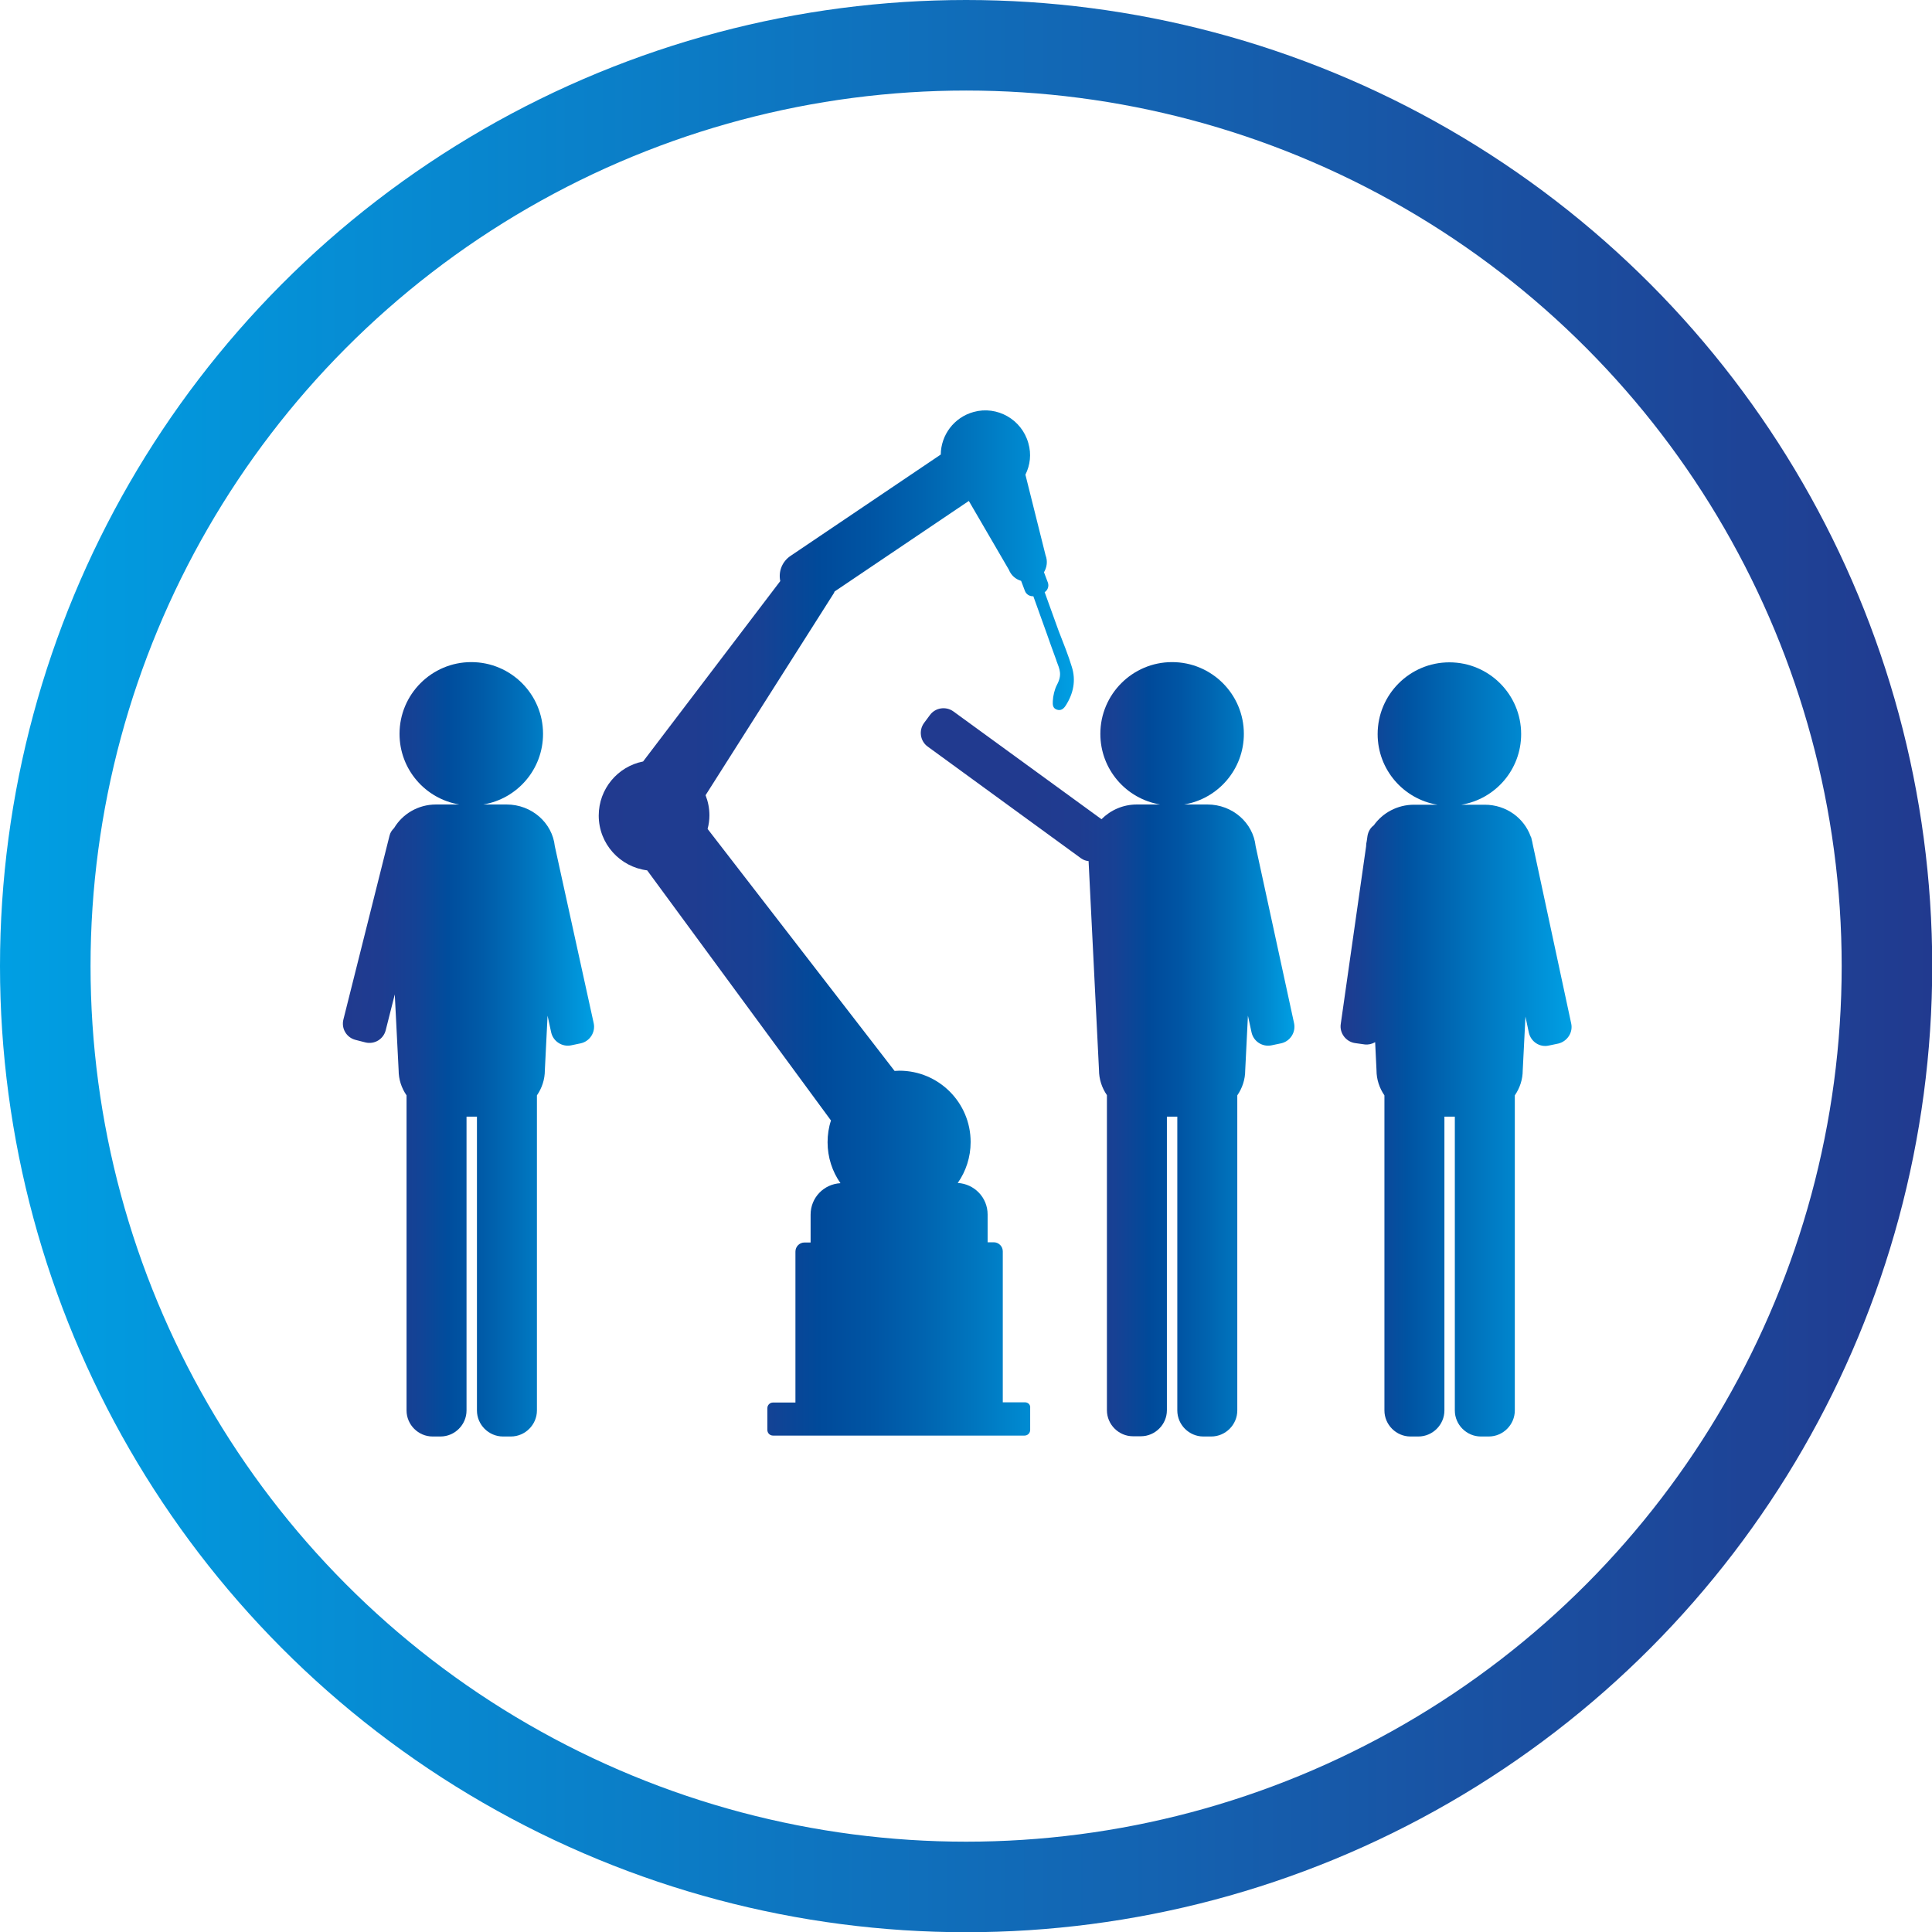
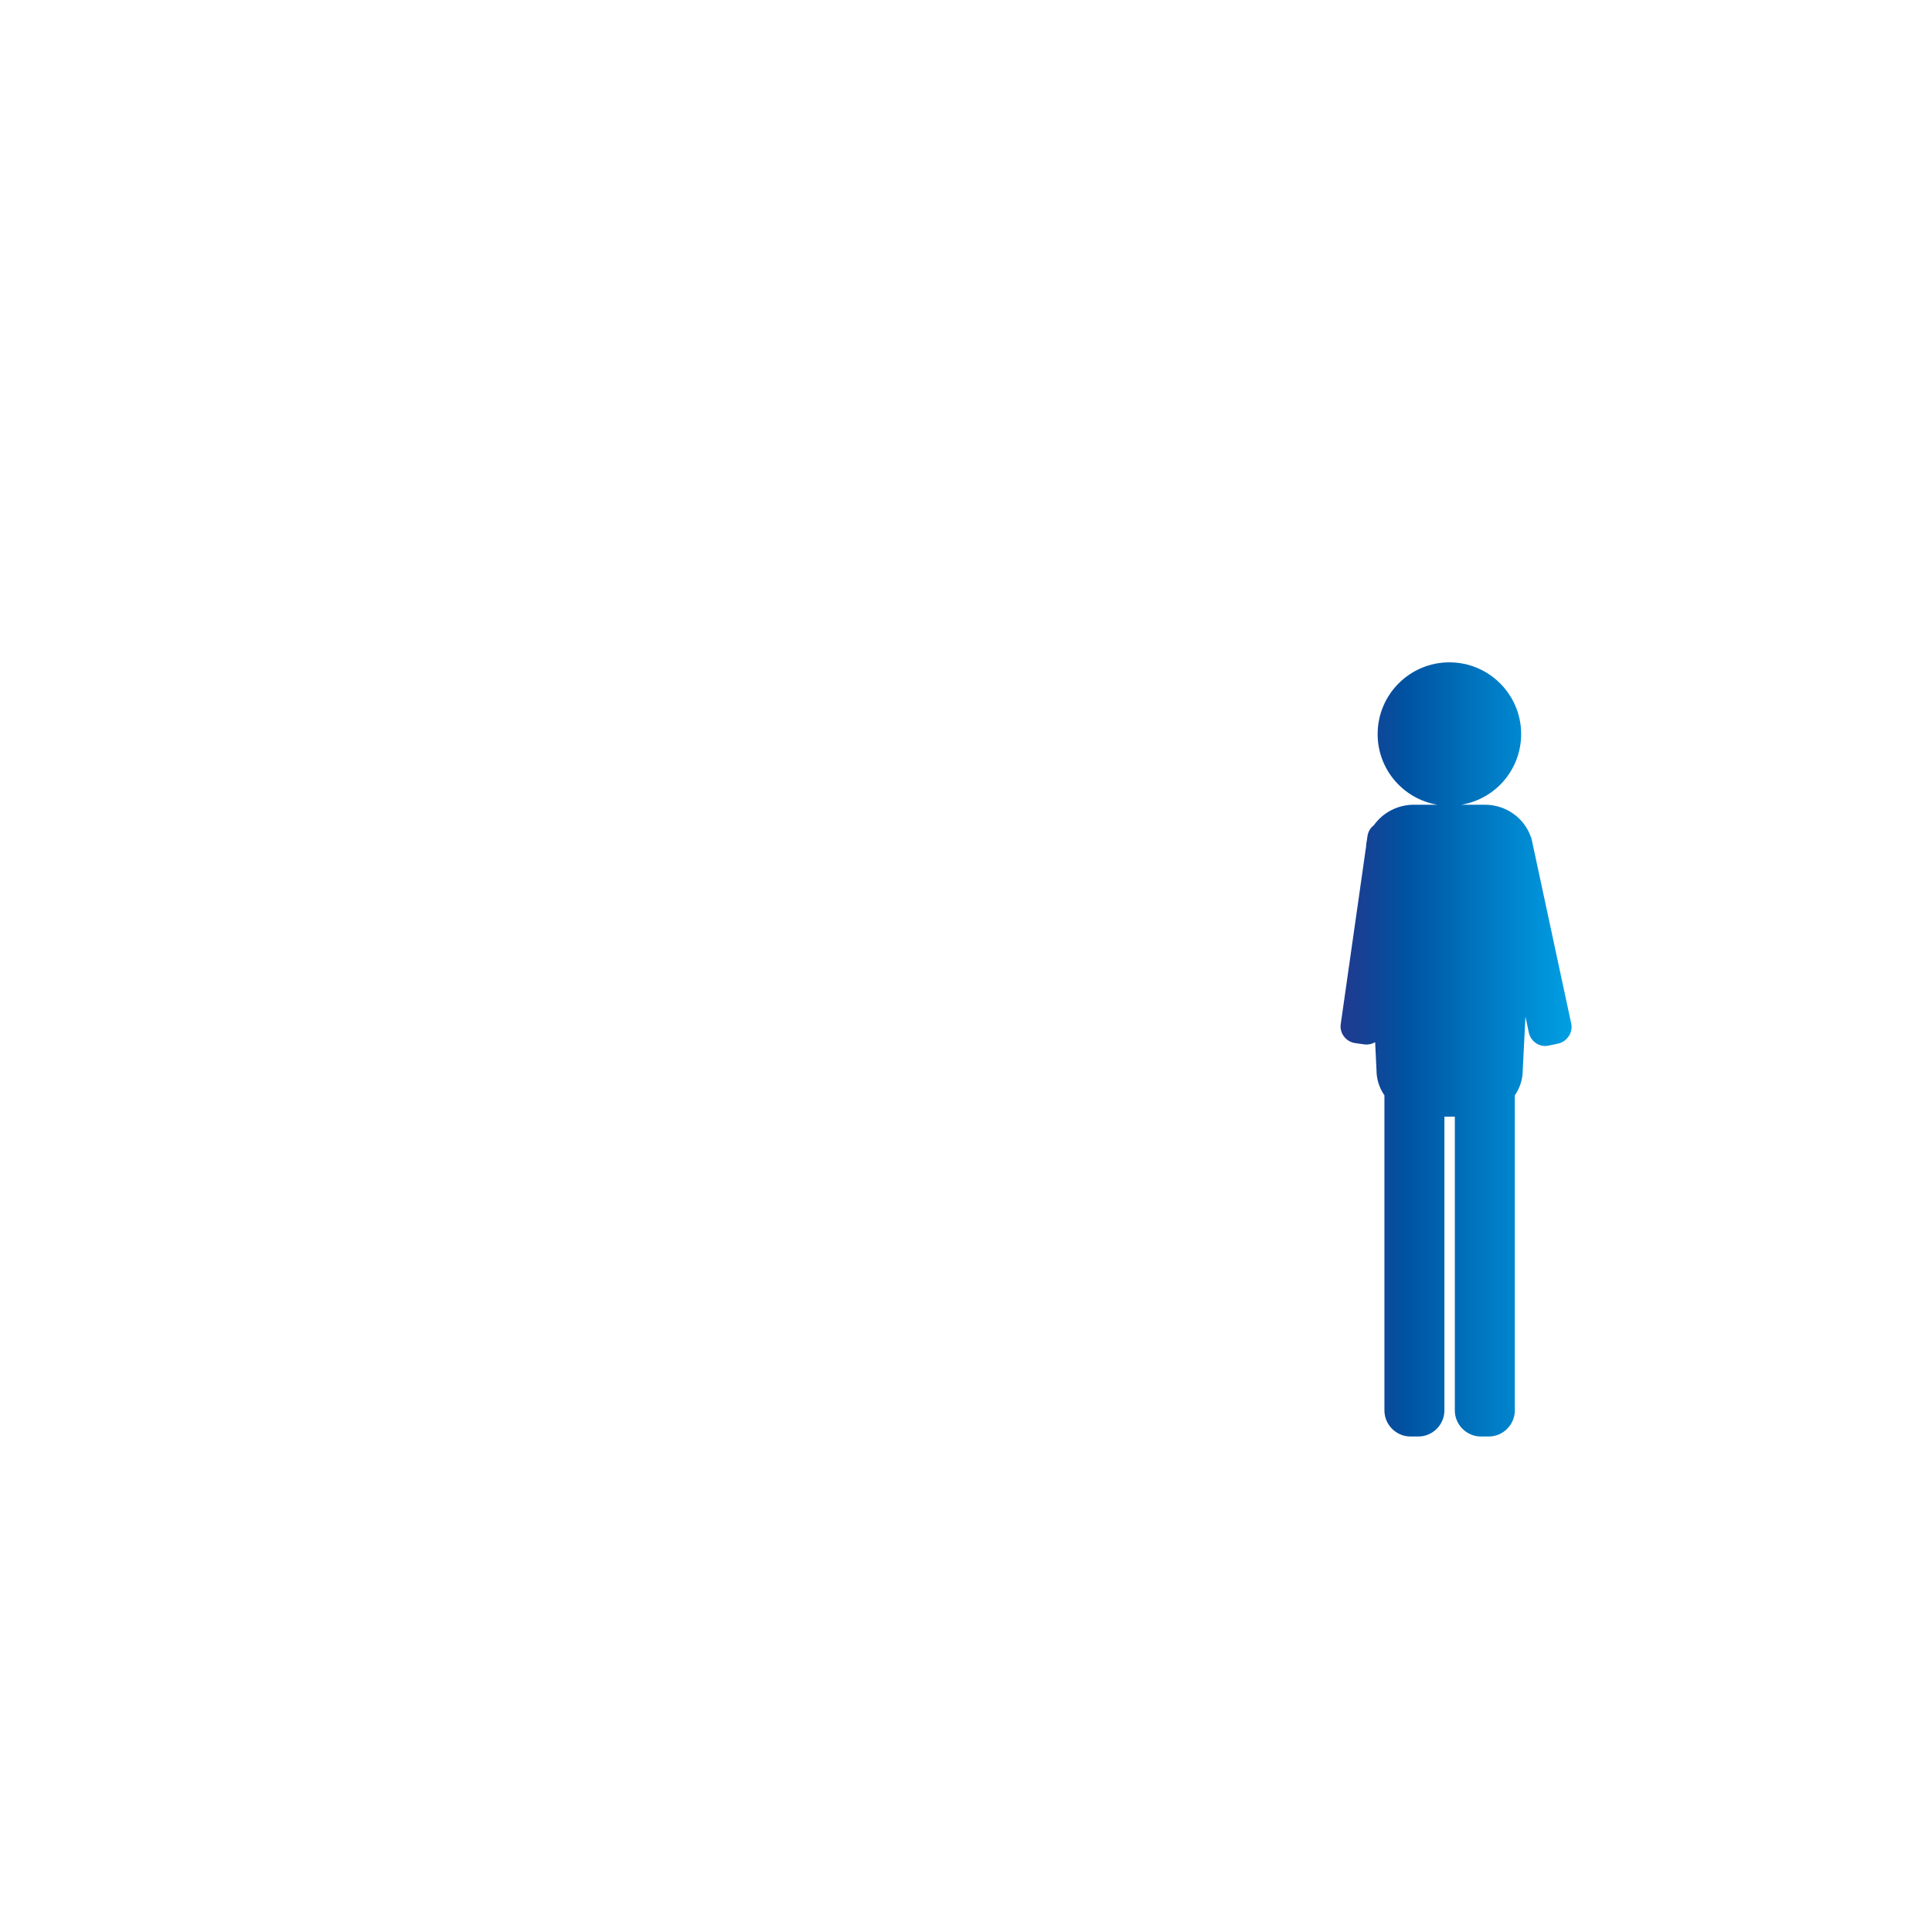
<svg xmlns="http://www.w3.org/2000/svg" version="1.1" id="Ebene_1" x="0px" y="0px" viewBox="0 0 85.35 85.35" style="enable-background:new 0 0 85.35 85.35;" xml:space="preserve">
  <style type="text/css">
	.st0{fill:url(#SVGID_1_);}
	.st1{fill:url(#SVGID_00000047035777997604879790000017914275524523312256_);}
	.st2{fill:url(#SVGID_00000096768662990025852260000002826809706995210929_);}
	.st3{fill:url(#SVGID_00000129899040876613333960000008407515540154065831_);}
	.st4{fill:none;stroke:url(#SVGID_00000105411183080082766500000004155278009027309210_);stroke-width:4;stroke-miterlimit:10;}
</style>
  <g>
    <linearGradient id="SVGID_1_" gradientUnits="userSpaceOnUse" x1="26.472" y1="40.771" x2="47.456" y2="40.771">
      <stop offset="0" style="stop-color:#213A8F" />
      <stop offset="0.198" style="stop-color:#1F3C90" />
      <stop offset="0.339" style="stop-color:#174194" />
      <stop offset="0.463" style="stop-color:#004A9A" />
      <stop offset="0.577" style="stop-color:#0055A4" />
      <stop offset="0.684" style="stop-color:#0064B0" />
      <stop offset="0.786" style="stop-color:#0075BE" />
      <stop offset="0.883" style="stop-color:#0087CE" />
      <stop offset="0.976" style="stop-color:#009ADF" />
      <stop offset="1" style="stop-color:#009FE3" />
    </linearGradient>
-     <path class="st0" d="M45.28,61.95H44.3v-6.67c0-0.22-0.18-0.4-0.4-0.4h-0.27v-1.23c0-0.75-0.59-1.35-1.32-1.39   c0.36-0.51,0.57-1.14,0.57-1.81c0-1.74-1.41-3.15-3.15-3.15c-0.07,0-0.14,0.01-0.21,0.01l-8.26-10.69c0.05-0.19,0.08-0.39,0.08-0.6   c0-0.31-0.06-0.61-0.17-0.89l5.67-8.93c0.01-0.02,0.02-0.04,0.03-0.07l5.93-4l1.77,3.04c0.1,0.25,0.3,0.42,0.54,0.49l0.17,0.45   c0.06,0.15,0.21,0.24,0.37,0.23l0.6,1.67c0.06,0.18,0.13,0.36,0.18,0.51l0.24,0.66c0,0,0,0,0,0.01c0.15,0.39,0.26,0.62,0.02,1.07   c-0.1,0.19-0.17,0.48-0.18,0.71c-0.01,0.17,0,0.32,0.18,0.38c0.18,0.06,0.3-0.04,0.39-0.18c0.34-0.53,0.46-1.11,0.27-1.71   c-0.15-0.5-0.38-1.07-0.59-1.61l-0.61-1.69c0.14-0.09,0.2-0.27,0.14-0.43l-0.17-0.45c0.13-0.22,0.17-0.49,0.07-0.75l-0.89-3.56   c0.21-0.42,0.27-0.91,0.13-1.39c-0.29-1.05-1.38-1.67-2.42-1.38c-0.87,0.24-1.44,1.02-1.45,1.88l-6.64,4.48   c-0.37,0.25-0.54,0.69-0.45,1.11l-6.06,7.97c-1.12,0.22-1.96,1.21-1.96,2.39c0,1.25,0.94,2.27,2.14,2.42l8.12,11.05   c-0.1,0.3-0.15,0.63-0.15,0.96c0,0.67,0.21,1.3,0.57,1.81c-0.74,0.04-1.32,0.64-1.32,1.39v1.23h-0.27c-0.22,0-0.4,0.18-0.4,0.4   v6.67h-0.99c-0.14,0-0.25,0.11-0.25,0.25v0.96c0,0.14,0.11,0.25,0.25,0.25h11.11c0.14,0,0.25-0.11,0.25-0.25V62.2   C45.53,62.06,45.42,61.95,45.28,61.95z" />
    <linearGradient id="SVGID_00000147942280695913325880000004241432616477940384_" gradientUnits="userSpaceOnUse" x1="40.688" y1="46.349" x2="57.191" y2="46.349">
      <stop offset="0.276" style="stop-color:#213A8F" />
      <stop offset="0.419" style="stop-color:#1F3C90" />
      <stop offset="0.521" style="stop-color:#174194" />
      <stop offset="0.611" style="stop-color:#004A9A" />
      <stop offset="0.694" style="stop-color:#0055A4" />
      <stop offset="0.771" style="stop-color:#0064B0" />
      <stop offset="0.845" style="stop-color:#0075BE" />
      <stop offset="0.915" style="stop-color:#0087CE" />
      <stop offset="0.982" style="stop-color:#009ADF" />
      <stop offset="1" style="stop-color:#009FE3" />
    </linearGradient>
-     <path style="fill:url(#SVGID_00000147942280695913325880000004241432616477940384_);" d="M55.47,37.38   c-0.11-1.03-1.02-1.84-2.13-1.84h-1.03c1.5-0.25,2.64-1.55,2.64-3.12c0-1.75-1.42-3.17-3.17-3.17c-1.75,0-3.17,1.42-3.17,3.17   c0,1.57,1.14,2.87,2.64,3.12h-1.03c-0.61,0-1.16,0.25-1.56,0.65l-6.54-4.76c-0.33-0.24-0.8-0.17-1.04,0.16l-0.26,0.35   c-0.24,0.33-0.17,0.8,0.16,1.04l6.78,4.94c0.1,0.07,0.21,0.11,0.33,0.12l0.46,9.23c0,0.41,0.13,0.79,0.35,1.11v13.92   c0,0.63,0.52,1.15,1.15,1.15h0.35c0.63,0,1.15-0.52,1.15-1.15V49.33h0.46v12.98c0,0.63,0.52,1.15,1.15,1.15h0.35   c0.63,0,1.15-0.52,1.15-1.15V48.39c0.22-0.32,0.35-0.7,0.35-1.11l0.12-2.41l0.16,0.74c0.09,0.4,0.48,0.65,0.88,0.57l0.43-0.09   c0.4-0.09,0.65-0.49,0.57-0.88L55.47,37.38z" />
    <linearGradient id="SVGID_00000179611745673866553150000005032825965741750186_" gradientUnits="userSpaceOnUse" x1="59.219" y1="46.349" x2="69.431" y2="46.349">
      <stop offset="0" style="stop-color:#213A8F" />
      <stop offset="0.101" style="stop-color:#164194" />
      <stop offset="0.288" style="stop-color:#0053A2" />
      <stop offset="0.539" style="stop-color:#006FB9" />
      <stop offset="0.842" style="stop-color:#008FD6" />
      <stop offset="1" style="stop-color:#009FE3" />
    </linearGradient>
    <path style="fill:url(#SVGID_00000179611745673866553150000005032825965741750186_);" d="M69.41,45.21l-1.7-7.92   c-0.01-0.07-0.03-0.15-0.05-0.22l-0.01-0.06c-0.01-0.02-0.02-0.04-0.03-0.06c-0.29-0.81-1.08-1.4-2.03-1.4h-1.03   c1.5-0.25,2.64-1.55,2.64-3.12c0-1.75-1.42-3.17-3.17-3.17c-1.75,0-3.17,1.42-3.17,3.17c0,1.57,1.14,2.87,2.64,3.12h-1.03   c-0.74,0-1.39,0.36-1.78,0.91c-0.15,0.11-0.25,0.28-0.28,0.48l-0.03,0.21c-0.02,0.08-0.03,0.16-0.03,0.24l-1.12,7.85   c-0.06,0.4,0.23,0.78,0.63,0.84l0.43,0.06c0.16,0.02,0.32-0.02,0.46-0.1l0.06,1.24c0,0.41,0.13,0.79,0.35,1.11v13.92   c0,0.63,0.52,1.15,1.15,1.15h0.35c0.63,0,1.15-0.52,1.15-1.15V49.33h0.46v12.98c0,0.63,0.52,1.15,1.15,1.15h0.35   c0.63,0,1.15-0.52,1.15-1.15V48.39c0.22-0.32,0.35-0.7,0.35-1.11l0.12-2.37l0.15,0.71c0.09,0.4,0.48,0.66,0.88,0.57l0.43-0.09   C69.24,46,69.5,45.61,69.41,45.21z" />
    <linearGradient id="SVGID_00000108291019797615619410000000383548063428193447_" gradientUnits="userSpaceOnUse" x1="15.148" y1="46.349" x2="26.234" y2="46.349">
      <stop offset="0" style="stop-color:#213A8F" />
      <stop offset="0.15" style="stop-color:#1E3C90" />
      <stop offset="0.288" style="stop-color:#144295" />
      <stop offset="0.42" style="stop-color:#004D9D" />
      <stop offset="0.549" style="stop-color:#005AA7" />
      <stop offset="0.676" style="stop-color:#006BB6" />
      <stop offset="0.801" style="stop-color:#007EC6" />
      <stop offset="0.923" style="stop-color:#0092D8" />
      <stop offset="1" style="stop-color:#009FE3" />
    </linearGradient>
-     <path style="fill:url(#SVGID_00000108291019797615619410000000383548063428193447_);" d="M24.51,37.38   c-0.11-1.03-1.02-1.84-2.13-1.84h-1.03c1.5-0.25,2.64-1.55,2.64-3.12c0-1.75-1.42-3.17-3.17-3.17s-3.17,1.42-3.17,3.17   c0,1.57,1.14,2.87,2.64,3.12h-1.03c-0.79,0-1.48,0.42-1.85,1.04c-0.09,0.09-0.17,0.2-0.2,0.33l-2.04,8.13   c-0.1,0.4,0.14,0.8,0.54,0.9l0.43,0.11c0.4,0.1,0.8-0.14,0.9-0.54l0.4-1.58l0.17,3.35c0,0.41,0.13,0.79,0.35,1.11v13.92   c0,0.63,0.52,1.15,1.15,1.15h0.35c0.63,0,1.15-0.52,1.15-1.15V49.33h0.46v12.98c0,0.63,0.52,1.15,1.15,1.15h0.35   c0.63,0,1.15-0.52,1.15-1.15V48.39c0.22-0.32,0.35-0.7,0.35-1.11l0.12-2.41l0.16,0.74c0.09,0.4,0.49,0.65,0.88,0.57l0.43-0.09   c0.4-0.09,0.65-0.49,0.57-0.88L24.51,37.38z" />
  </g>
  <linearGradient id="SVGID_00000069383976007936224410000017807216469326597287_" gradientUnits="userSpaceOnUse" x1="9.094947e-13" y1="42.675" x2="85.351" y2="42.675">
    <stop offset="4.065922e-04" style="stop-color:#009FE3" />
    <stop offset="1" style="stop-color:#213A8F" />
  </linearGradient>
-   <circle style="fill:none;stroke:url(#SVGID_00000069383976007936224410000017807216469326597287_);stroke-width:4;stroke-miterlimit:10;" cx="42.68" cy="42.68" r="40.68" />
</svg>